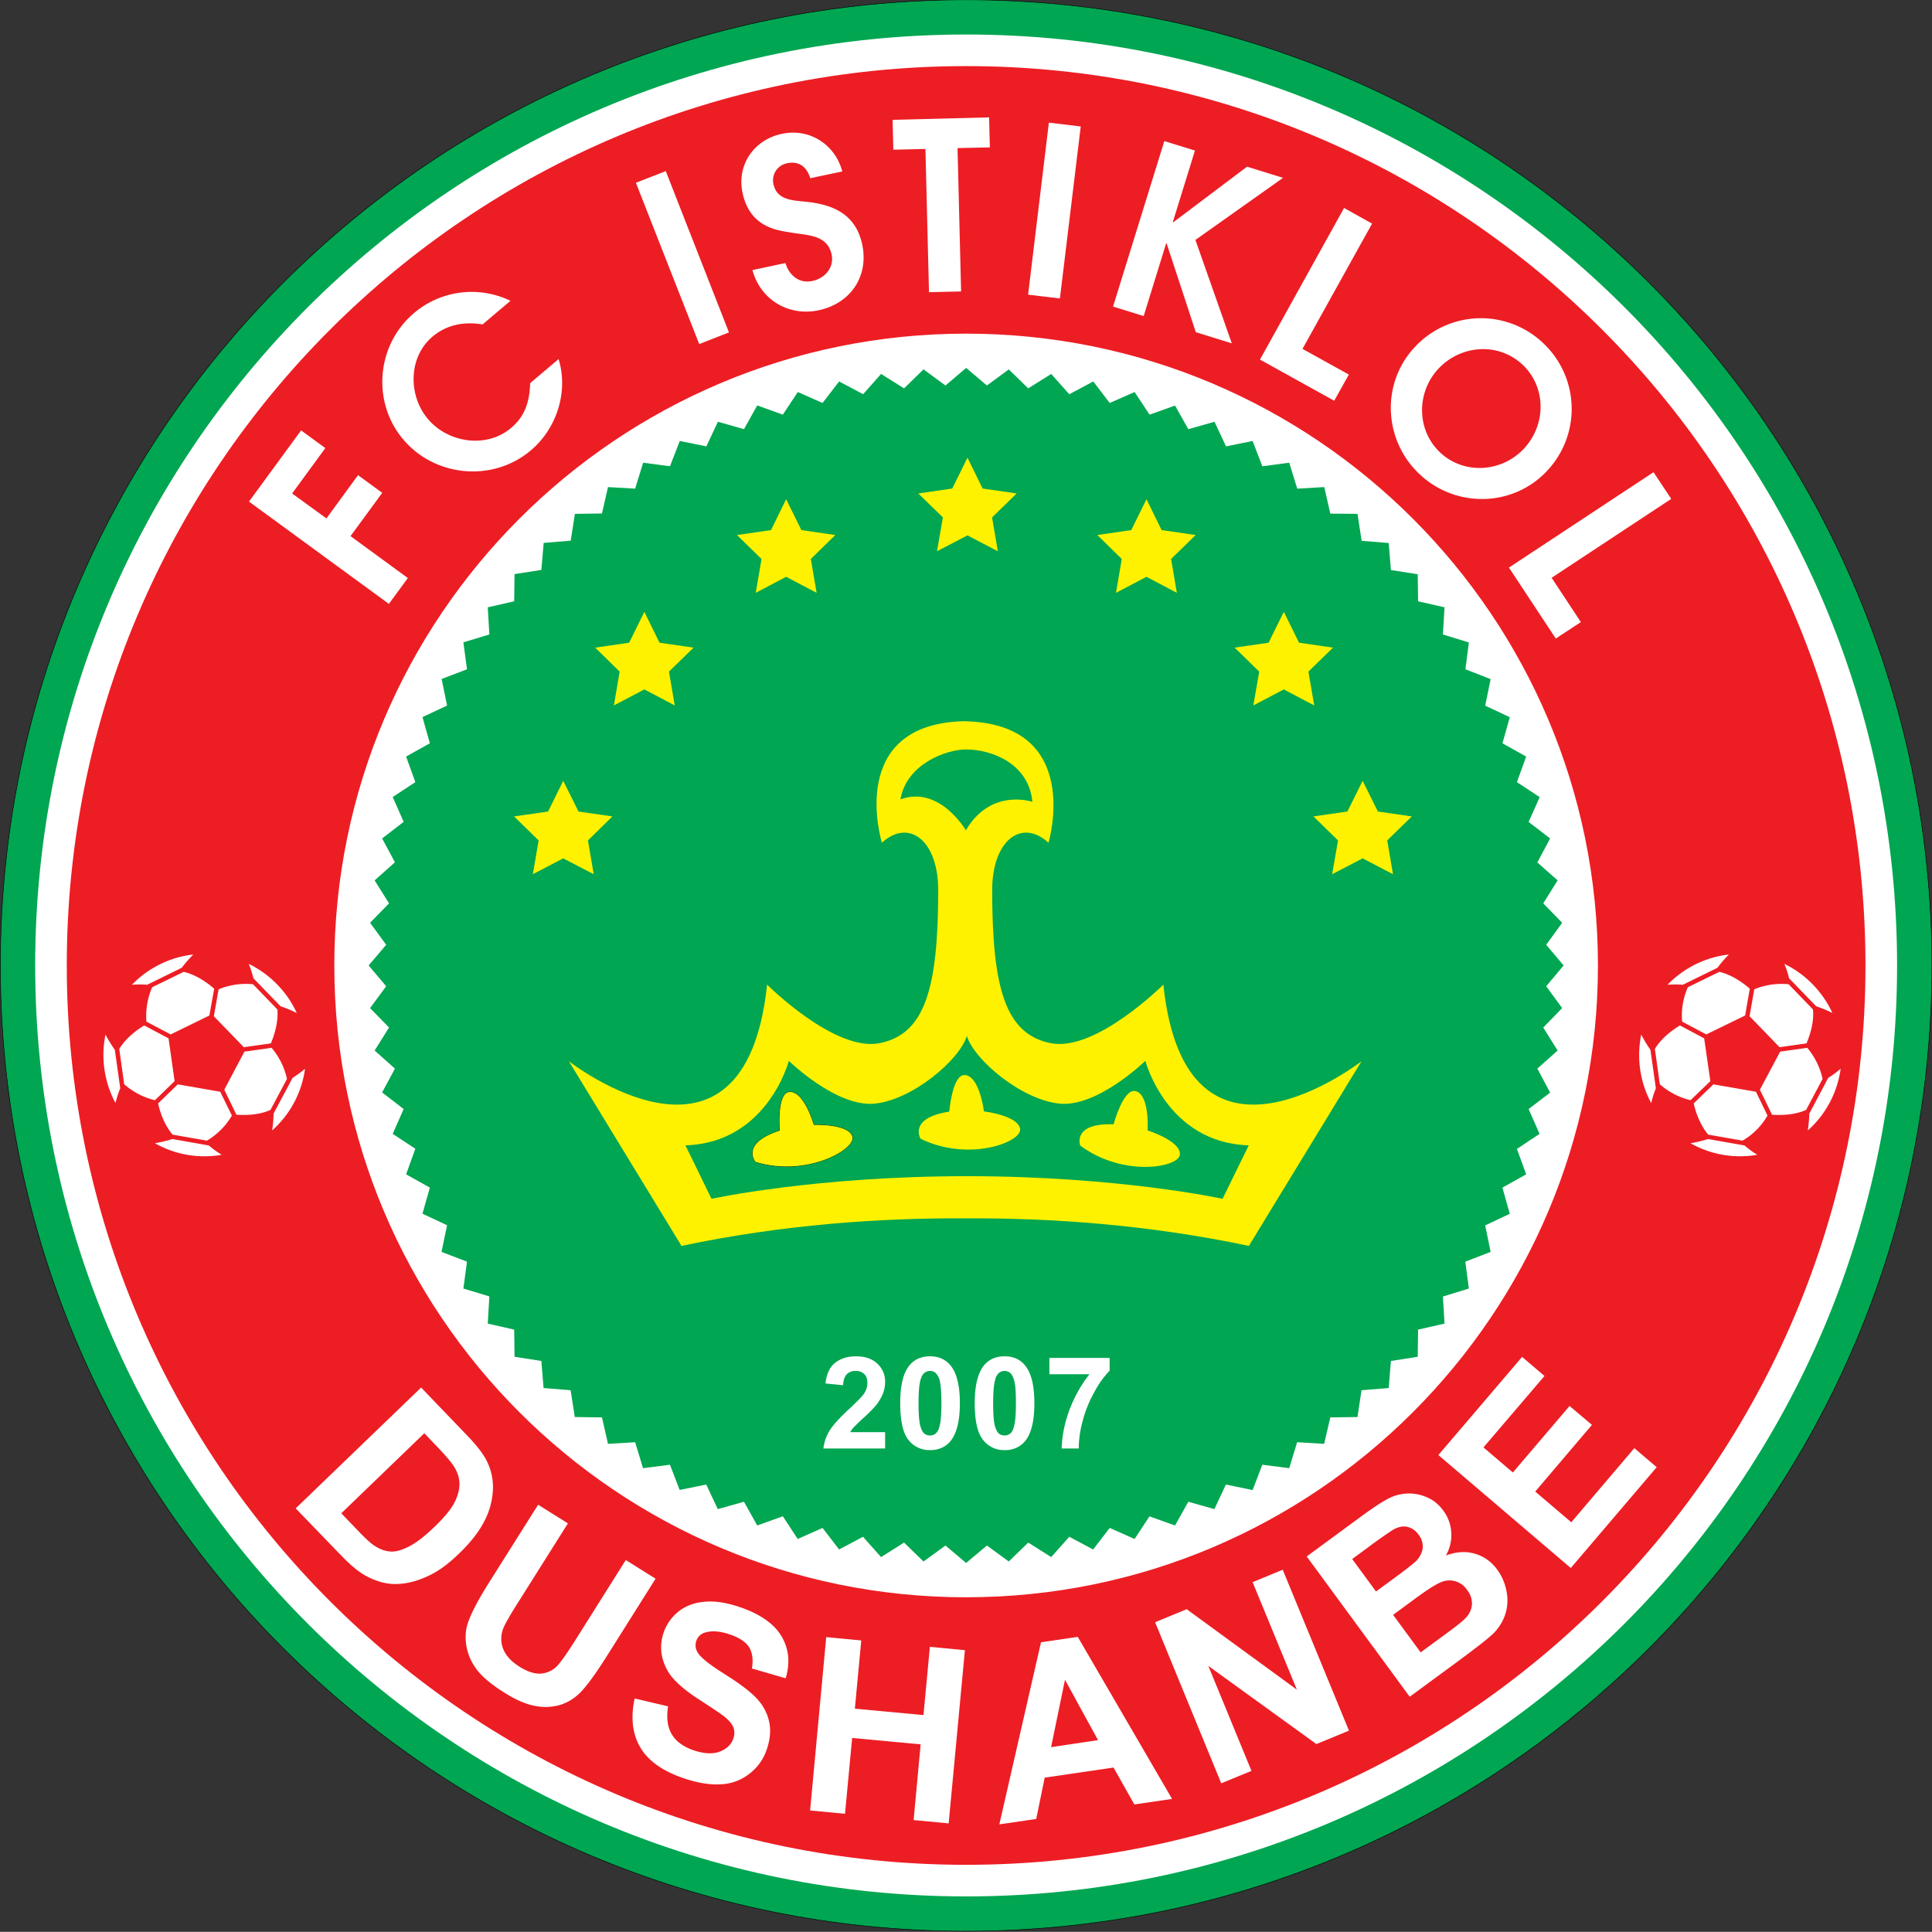
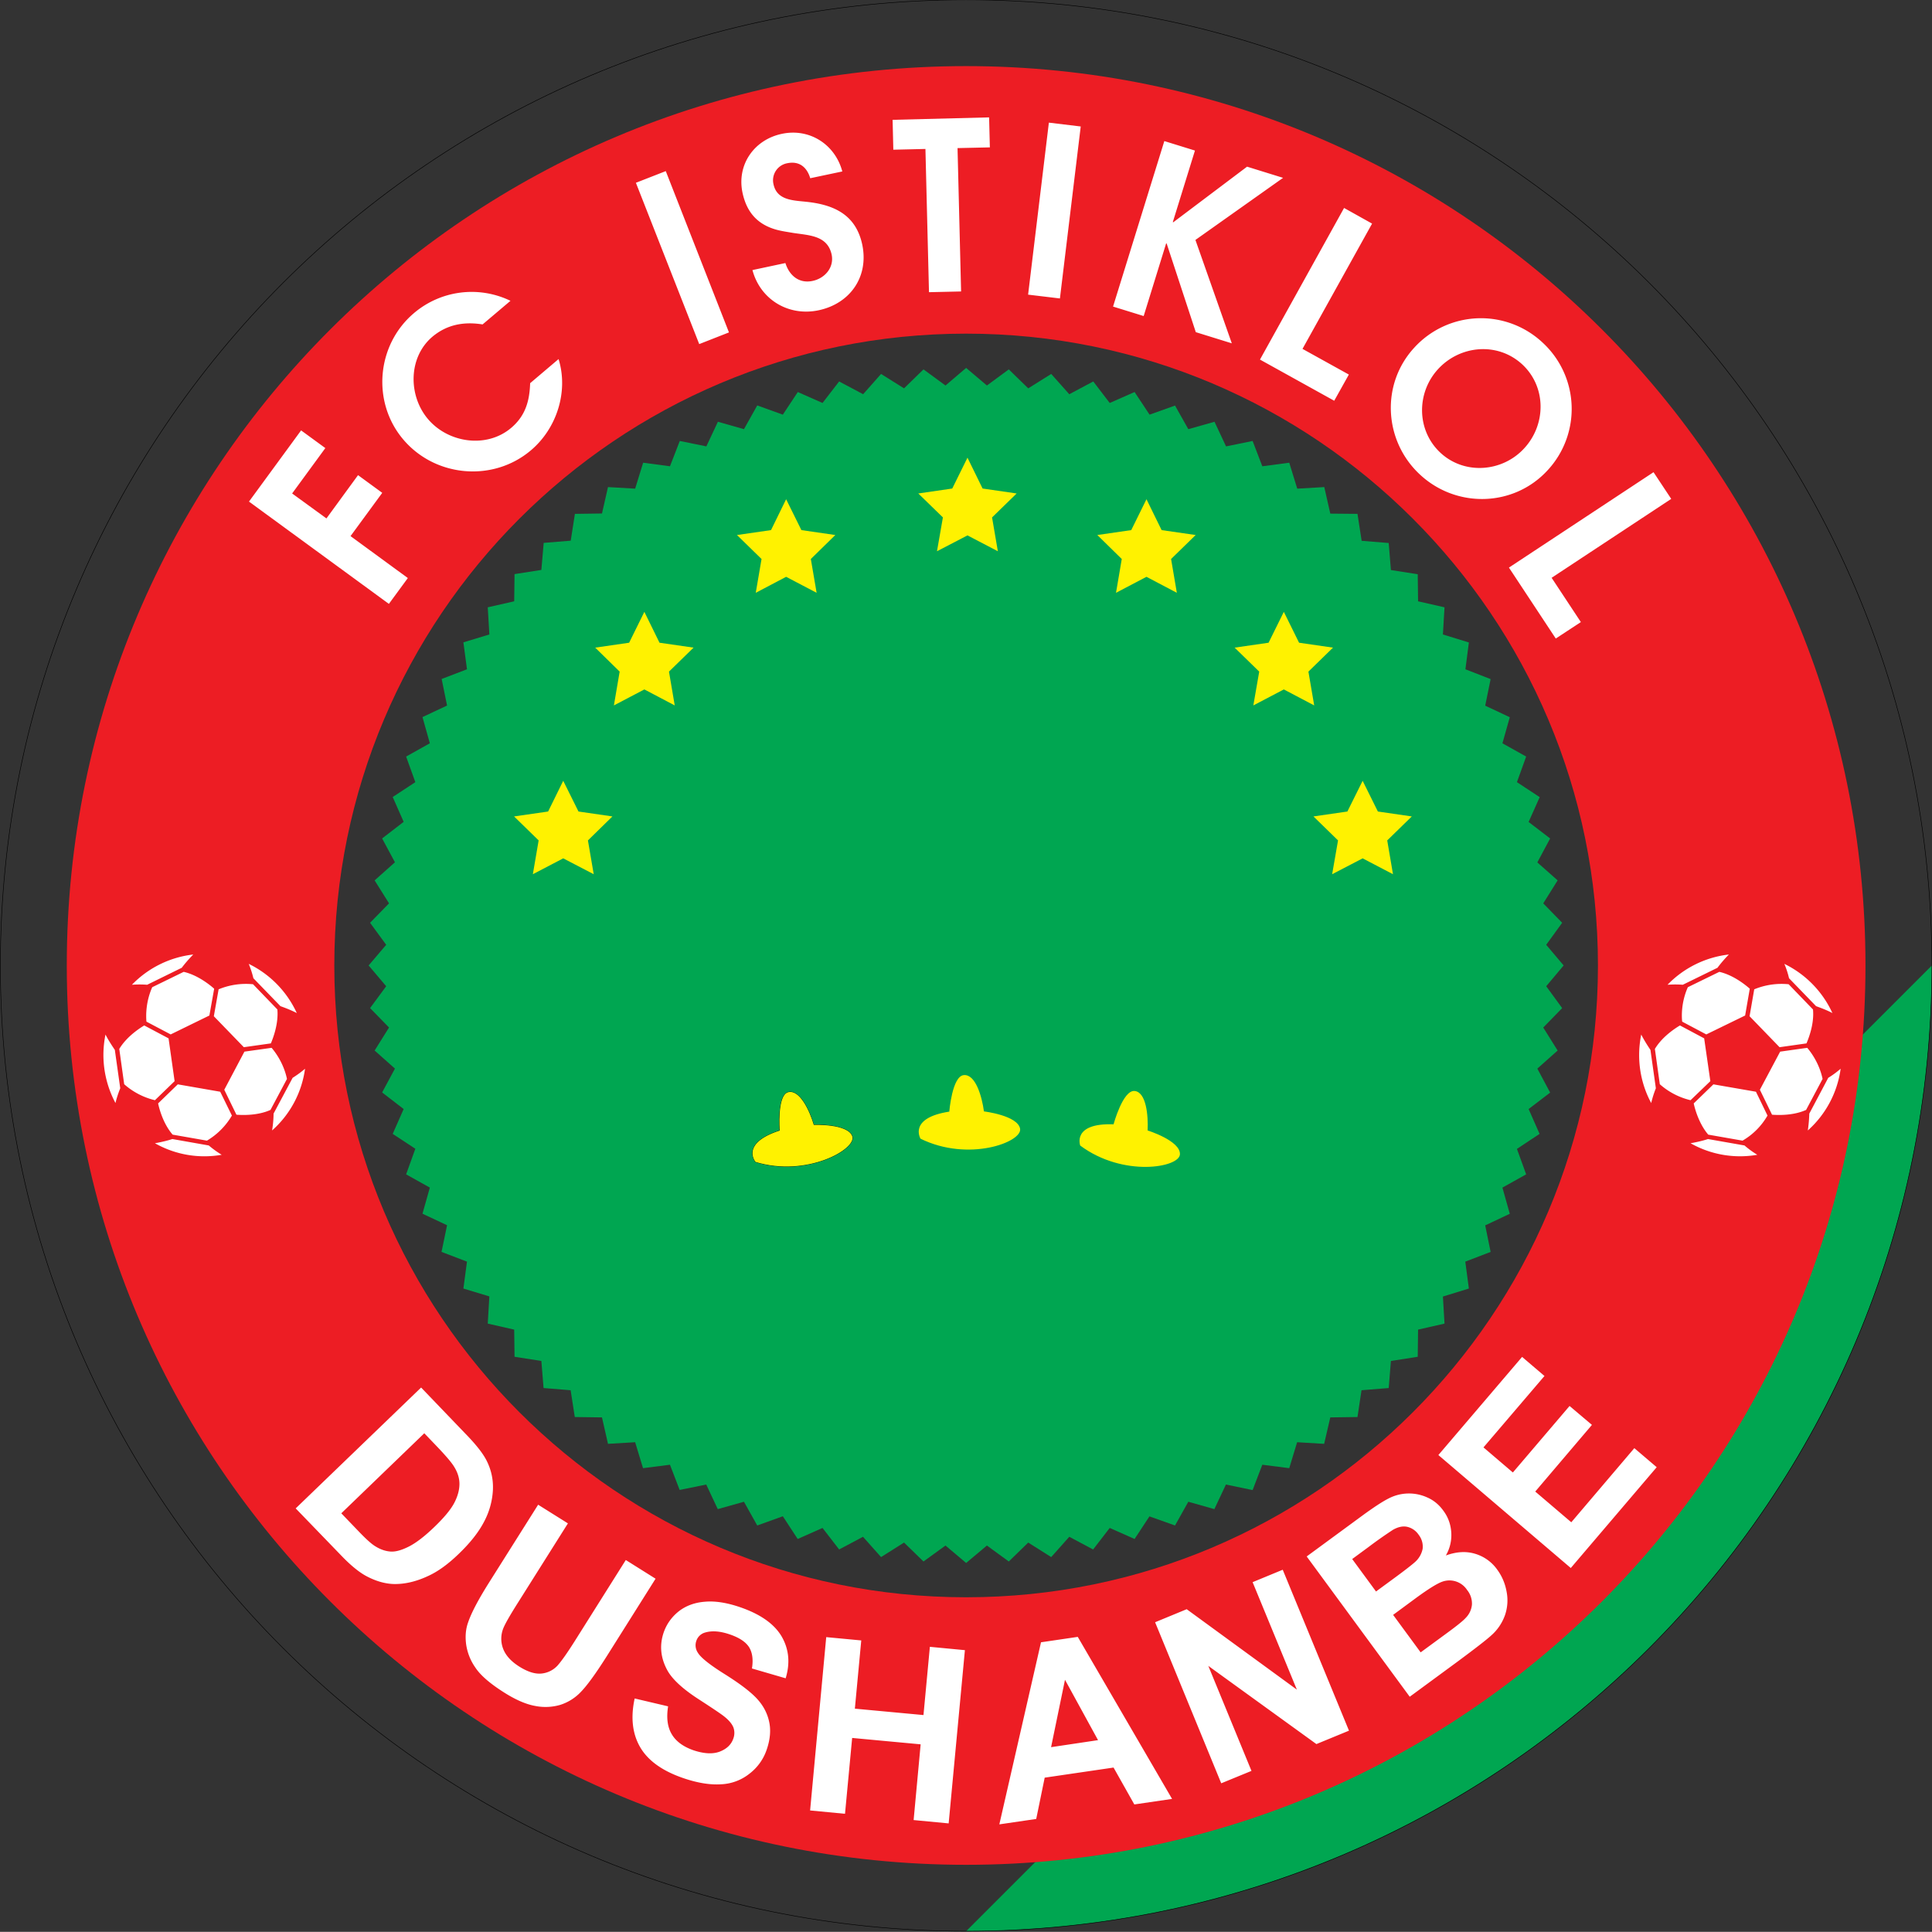
<svg xmlns="http://www.w3.org/2000/svg" width="237.368mm" height="237.348mm" viewBox="0 0 237.368 237.348">
  <rect x="0" y="0" width="237.368" height="237.348" fill="#333333" stroke="none" />
  <defs>
    <clipPath id="a" clipPathUnits="userSpaceOnUse">
      <path d="M245.453 890.566h68.18v67.27h-68.18Z" />
    </clipPath>
  </defs>
  <g clip-path="url(#a)" style="stroke-width:.066" transform="matrix(3.867 0 0 -3.867 -962.293 3694.278)">
-     <path d="M310.227 924.66c0-16.945-13.739-30.683-30.684-30.683s-30.684 13.738-30.684 30.683 13.739 30.68 30.684 30.68 30.684-13.735 30.684-30.68" style="fill:#00a651;fill-opacity:1;fill-rule:nonzero;stroke:none;stroke-width:.066" />
+     <path d="M310.227 924.66c0-16.945-13.739-30.683-30.684-30.683" style="fill:#00a651;fill-opacity:1;fill-rule:nonzero;stroke:none;stroke-width:.066" />
    <path d="M310.227 924.66c0-16.945-13.739-30.683-30.684-30.683s-30.684 13.738-30.684 30.683 13.739 30.68 30.684 30.68 30.684-13.735 30.684-30.68z" style="fill:none;stroke:#000;stroke-width:.016;stroke-linecap:butt;stroke-linejoin:miter;stroke-miterlimit:10;stroke-dasharray:none;stroke-opacity:1" />
-     <path d="M309.121 924.66c0-16.336-13.242-29.578-29.578-29.578s-29.578 13.242-29.578 29.578 13.242 29.578 29.578 29.578 29.578-13.242 29.578-29.578" style="fill:#fff;fill-opacity:1;fill-rule:nonzero;stroke:none;stroke-width:.066" />
    <path d="M279.543 904.586c-11.086 0-20.074 8.988-20.074 20.074 0 11.086 8.988 20.074 20.074 20.074 11.086 0 20.074-8.988 20.074-20.074 0-11.086-8.988-20.074-20.074-20.074m0 48.648c-15.781 0-28.574-12.793-28.574-28.574 0-15.781 12.793-28.574 28.574-28.574 15.781 0 28.574 12.793 28.574 28.574 0 15.781-12.793 28.574-28.574 28.574" style="fill:#ed1d24;fill-opacity:1;fill-rule:nonzero;stroke:none;stroke-width:.066" />
    <path d="m258.129 939.656 1.09-.793 1.004 1.375.769-.562-1.008-1.375 1.821-1.332-.602-.821-4.445 3.25 1.656 2.262.77-.562M264.18 945.027c-.59.094-1.129 0-1.598-.394-.769-.656-.766-1.871-.137-2.613.641-.758 1.86-.942 2.641-.282.453.383.586.848.605 1.422l.903.766c.32-1.035-.059-2.207-.879-2.899-1.203-1.019-3.039-.855-4.055.344-1.008 1.188-.851 3.004.336 4.012a2.83 2.83 0 0 0 3.07.394M271.063 944.402l-2.012 5.125.949.371 2.008-5.125zM274.859 945.477c-.953-.204-1.855.336-2.105 1.277l1.047.223c.125-.399.437-.661.867-.567.387.082.687.426.602.836-.133.609-.711.609-1.223.688-.18.031-.352.054-.527.101-.61.168-.95.559-1.082 1.176-.188.891.371 1.687 1.25 1.871.875.188 1.691-.332 1.921-1.195l-1.019-.215c-.106.355-.352.555-.731.476a.55.55 0 0 1-.437-.664c.109-.519.625-.515 1.055-.562.871-.094 1.562-.41 1.765-1.356.215-1.019-.379-1.875-1.383-2.089M279.27 950.629l.113-4.555-1.02-.023-.113 4.551-1.02-.024-.023.949 3.066.078.024-.953M281.512 945.973l.66 5.465 1.012-.122-.661-5.464zM286.84 944.781l-.926 2.817-.016.004-.714-2.309-.973.301 1.629 5.258.973-.301-.704-2.274.016-.004 2.344 1.766 1.144-.355-2.785-1.973 1.156-3.285M288.879 943.91l2.672 4.817.89-.497-2.211-3.98 1.473-.816-.465-.832M297.211 943.758c-.777.715-1.965.613-2.668-.145-.699-.754-.695-1.953.07-2.664.762-.707 1.961-.617 2.657.137.703.758.714 1.953-.059 2.672m-3.246-3.504c-1.156 1.07-1.254 2.883-.176 4.043a2.866 2.866 0 0 0 4.066.156 2.866 2.866 0 0 0 .157-4.066c-1.074-1.164-2.891-1.207-4.047-.133M296.789 937.301l4.594 3.031.562-.848-3.8-2.507.929-1.407-.797-.523M262.328 909.797l-2.637-2.543.579-.602c.214-.222.382-.375.507-.449.157-.098.317-.152.477-.164.16-.012.355.043.586.16.23.117.5.324.808.621.309.297.52.551.633.766.11.211.164.414.164.602 0 .183-.058.371-.172.55-.082.137-.281.367-.597.696zm-.101 1.453 1.414-1.473c.32-.328.539-.605.656-.828.156-.301.226-.617.211-.953a2.4 2.4 0 0 0-.278-1.004c-.171-.332-.441-.676-.816-1.035-.328-.316-.648-.551-.965-.695-.383-.18-.758-.266-1.113-.254-.27.012-.559.094-.863.258-.227.125-.485.336-.77.632l-1.461 1.512M265.945 907.527l.946-.593-1.598-2.536c-.254-.402-.406-.671-.457-.804a.886.886 0 0 1-.004-.641c.082-.215.25-.402.516-.57.269-.168.504-.242.711-.219a.796.796 0 0 1 .5.25c.129.145.308.399.543.77l1.628 2.586.946-.594-1.547-2.457c-.356-.563-.633-.942-.828-1.141a1.541 1.541 0 0 0-.653-.41 1.672 1.672 0 0 0-.793-.035c-.289.051-.617.191-.988.426-.445.281-.754.546-.918.796a1.701 1.701 0 0 0-.293.747c-.031.25-.011.476.063.683.105.309.324.723.652 1.246M269.012 901.371l1.062-.25c-.058-.367-.019-.66.117-.887.133-.226.364-.394.684-.507.34-.114.621-.129.844-.043.219.086.363.222.429.418a.51.51 0 0 1 0 .351c-.046.113-.144.231-.304.356-.11.086-.367.257-.77.519-.519.332-.855.641-1.015.922-.223.398-.266.805-.125 1.219.093.265.25.488.48.672.231.179.512.281.836.304.324.028.688-.031 1.094-.168.656-.222 1.101-.535 1.336-.933.234-.403.277-.848.129-1.332l-1.071.312c.047.285.012.512-.093.68-.11.168-.313.301-.61.402-.308.106-.57.125-.789.059a.408.408 0 0 1-.277-.27.421.421 0 0 1 .051-.371c.093-.156.378-.383.851-.679.473-.297.809-.551 1.012-.766.203-.215.336-.457.398-.731.063-.269.039-.574-.074-.902a1.602 1.602 0 0 0-.539-.758 1.552 1.552 0 0 0-.902-.343c-.352-.024-.75.039-1.207.195-.661.226-1.118.551-1.368.976-.25.426-.312.946-.179 1.555M274.586 897.813l.512 5.507 1.113-.105-.203-2.168 2.18-.203.203 2.168 1.113-.106-.516-5.504-1.113.106.223 2.406-2.176.203-.227-2.41M283.734 900.047l-1.05 1.918-.442-2.141zm2.352-1.867-1.199-.176-.66 1.172-2.188-.321-.269-1.312-1.172-.172 1.324 5.785 1.168.172M287.648 898.676l-2.101 5.117 1.004.414 3.5-2.555-1.406 3.414.957.395 2.105-5.113-1.035-.426-3.434 2.484 1.371-3.336M293.109 904.027l.875-1.191.836.613c.321.235.524.399.594.481a.684.684 0 0 1 .199.418.679.679 0 0 1-.152.468.67.67 0 0 1-.777.27c-.157-.051-.438-.223-.848-.523zm-1.3 1.774.757-1.031.59.433c.352.258.563.426.641.496a.758.758 0 0 1 .25.426.608.608 0 0 1-.125.445.604.604 0 0 1-.363.254c-.137.031-.289 0-.454-.094a14.11 14.11 0 0 1-.781-.55zm-1.446.082 1.782 1.308c.355.258.628.438.824.536a1.399 1.399 0 0 0 1.215.035c.203-.086.379-.227.519-.422.156-.207.238-.442.254-.699a1.29 1.29 0 0 0-.172-.727c.332.121.641.141.926.055a1.32 1.32 0 0 0 .711-.512c.148-.203.246-.434.293-.695a1.439 1.439 0 0 0-.051-.742 1.544 1.544 0 0 0-.445-.653c-.141-.129-.492-.402-1.067-.828l-1.515-1.113M298.754 905.516l-4.207 3.589 2.66 3.118.711-.606-1.938-2.269.934-.797 1.801 2.113.711-.601-1.801-2.118 1.145-.976 2.003 2.355.711-.605" style="fill:#fff;fill-opacity:1;fill-rule:nonzero;stroke:none;stroke-width:.066" />
    <path d="m298.527 924.66-.554-.66.507-.695-.601-.617.457-.731-.645-.574.407-.762-.684-.523.348-.789-.719-.477.293-.809-.754-.421.234-.832-.781-.368.172-.843-.805-.309.114-.855-.825-.254.051-.86-.84-.191-.011-.863-.852-.133-.07-.86-.864-.07-.128-.851-.864-.012-.195-.84-.859.051-.25-.824-.856.109-.308-.805-.848.176-.367-.781-.828.234-.422-.754-.813.289-.472-.718-.79.351-.527-.684-.758.403-.574-.645-.73.461-.618-.601-.695.507-.66-.554-.656.554-.699-.507-.618.601-.73-.461-.574.645-.758-.403-.528.684-.789-.351-.472.722-.813-.293-.422.754-.832-.234-.367.781-.844-.172-.308.801-.856-.109-.25.824-.863-.051-.191.84-.864.012-.132.851-.86.07-.07.86-.852.133-.011.863-.84.191.051.864-.825.25.114.855-.809.309.176.847-.781.367.234.829-.754.421.293.813-.719.473.348.789-.684.527.407.758-.645.574.457.731-.602.617.512.695-.558.66.558.656-.512.7.602.617-.457.73.645.575-.407.757.684.528-.348.789.719.472-.293.813.754.422-.234.832.781.367-.172.844.805.308-.114.856.825.25-.051.863.84.191.011.864.852.133.074.859.859.07.133.852.86.012.191.839.863-.05.254.824.852-.113.312.804.844-.172.367.782.828-.235.422.754.813-.293.476.719.785-.348.528.684.762-.406.57.644.73-.457.618.602.699-.512.656.559.66-.559.695.512.618-.602.73.457.574-.644.762.406.523-.684.79.348.476-.719.809.289.422-.75.832.235.367-.782.844.172.308-.804.856.113.254-.824.859.05.191-.843.864-.008.132-.856.86-.07.07-.859.852-.133.011-.86.84-.191-.051-.863.825-.254-.11-.852.801-.312-.172-.844.781-.367-.234-.828.754-.422-.293-.813.723-.476-.352-.789.684-.524-.407-.761.645-.571-.457-.73.601-.617-.507-.7" style="fill:#00a651;fill-opacity:1;fill-rule:nonzero;stroke:none;stroke-width:.066" />
-     <path d="M276.969 909.832v-.519h-1.961a1.4 1.4 0 0 0 .191.558c.106.176.317.41.629.699.254.235.406.395.465.477a.61.61 0 0 1 .113.344c0 .125-.031.218-.097.285a.372.372 0 0 1-.278.101.38.38 0 0 1-.281-.105c-.066-.07-.109-.188-.117-.348l-.559.055c.035.305.137.527.313.66.176.137.394.203.656.203.289 0 .516-.078.68-.234a.765.765 0 0 0 .246-.578.997.997 0 0 0-.071-.375 1.537 1.537 0 0 0-.222-.375 4.599 4.599 0 0 0-.367-.371 8.979 8.979 0 0 1-.336-.321.917.917 0 0 1-.114-.156M278.395 911.777a.256.256 0 0 1-.18-.066c-.055-.043-.094-.117-.125-.231-.039-.144-.059-.386-.059-.73 0-.34.02-.574.051-.703.035-.129.078-.215.133-.258a.272.272 0 0 1 .18-.062c.07 0 .128.019.179.062.055.043.098.121.125.234.039.141.059.387.059.727 0 .344-.02.578-.051.707a.501.501 0 0 1-.133.254.249.249 0 0 1-.179.066m0 .465c.281 0 .503-.101.664-.304.187-.239.285-.633.285-1.188 0-.551-.098-.949-.289-1.191-.157-.196-.379-.297-.66-.297a.836.836 0 0 0-.688.328c-.172.219-.258.609-.258 1.168 0 .547.094.945.285 1.187.157.196.379.297.661.297M280.766 911.777a.266.266 0 0 1-.184-.066.42.42 0 0 1-.121-.231c-.039-.144-.059-.386-.059-.73 0-.34.016-.574.051-.703.035-.129.078-.215.129-.258a.283.283 0 0 1 .184-.062c.066 0 .125.019.179.062.055.043.094.121.121.234.039.141.059.387.059.727 0 .344-.016.578-.051.707-.035.129-.078.211-.129.254a.26.26 0 0 1-.179.066m0 .465c.281 0 .504-.101.66-.304.191-.239.285-.633.285-1.188 0-.551-.094-.949-.285-1.191a.807.807 0 0 0-.66-.297.831.831 0 0 0-.688.328c-.176.219-.262.609-.262 1.168 0 .547.098.945.286 1.187.16.196.378.297.664.297M282.188 911.672v.519h1.914v-.406a2.929 2.929 0 0 1-.481-.672 3.836 3.836 0 0 1-.375-.925 3.298 3.298 0 0 1-.125-.875h-.543c.012.402.094.812.25 1.234.16.418.371.793.633 1.125" style="fill:#fff;fill-opacity:1;fill-rule:nonzero;stroke:none;stroke-width:.066" />
    <path d="M257.492 919.418c.035.207.047.402.047.535l.606 1.137c.105.066.25.164.394.289a3.191 3.191 0 0 0-1.047-1.961m-3.722-.406c.23.039.433.093.554.133l1.156-.204c.098-.082.243-.195.411-.296a3.178 3.178 0 0 0-2.121.367m-1.637 2.801c0 .222.023.441.066.652.106-.207.227-.383.297-.488l.172-1.219a3.287 3.287 0 0 1-.152-.469c0 .004 0 .004-.004.008a3.253 3.253 0 0 0-.379 1.516m2.855 3.195c-.16-.16-.289-.32-.367-.422l-1.098-.539a3.227 3.227 0 0 1-.484 0 3.218 3.218 0 0 0 1.949.961m1.371-5.09-.386.793.64 1.211.864.121c.117-.137.382-.488.488-.988l-.524-.985c-.398-.179-.867-.168-1.082-.152m-1.863.965 1.348-.235.371-.757a2.247 2.247 0 0 0-.793-.797l-1.09.191c-.297.344-.422.809-.461.992zm1.156 3.039-.152-.852-1.23-.601-.77.406c-.016.176-.027.621.184 1.094l1 .488c.445-.102.824-.41.968-.535m1.235.141.773-.801c.039-.453-.133-.903-.207-1.078l-.859-.121-.953.984.152.855a2.27 2.27 0 0 0 1.094.161m-4.094-3.176-.156 1.121c.23.383.625.644.793.746l.773-.41.192-1.36-.625-.605a2.257 2.257 0 0 0-.977.508m5.484 2.261c-.207.106-.402.176-.519.219l-.86.887a3.03 3.03 0 0 1-.148.457 3.239 3.239 0 0 0 1.527-1.563M306.285 919.418c.031.207.043.402.047.535l.602 1.137c.109.066.25.164.394.289a3.206 3.206 0 0 0-1.043-1.961m-3.726-.406c.23.039.437.093.554.133l1.16-.204a2.97 2.97 0 0 1 .407-.296 3.189 3.189 0 0 0-2.121.367m-1.633 2.801c0 .222.023.441.066.652.106-.207.223-.383.293-.488l.172-1.219a3.336 3.336 0 0 1-.148-.469c-.004.004-.004.004-.004.008-.25.465-.379.988-.379 1.516m2.851 3.195a4.175 4.175 0 0 1-.363-.422l-1.101-.539a3.24 3.24 0 0 1-.485 0 3.218 3.218 0 0 0 1.949.961m1.371-5.09-.386.793.644 1.211.86.121c.117-.137.382-.488.488-.988l-.524-.985c-.398-.179-.867-.168-1.082-.152m-1.863.965 1.352-.235.367-.757a2.176 2.176 0 0 0-.793-.797l-1.09.191c-.293.344-.422.809-.461.992zm1.156 3.039-.148-.852-1.234-.601-.766.406c-.02.176-.031.621.18 1.094l1 .488c.445-.102.824-.41.968-.535m1.235.141.773-.801c.043-.453-.133-.903-.207-1.078l-.855-.121-.953.984.148.855a2.28 2.28 0 0 0 1.094.161m-4.094-3.176-.156 1.121c.23.383.625.644.797.746l.769-.41.196-1.36-.629-.605a2.257 2.257 0 0 0-.977.508m5.484 2.261c-.203.106-.402.176-.519.219l-.859.887a2.737 2.737 0 0 1-.149.457 3.239 3.239 0 0 0 1.527-1.563" style="fill:#fff;fill-opacity:1;fill-rule:evenodd;stroke:none;stroke-width:.066" />
-     <path d="M287.691 917.246s-3.285.719-8.121.719c-4.832 0-8.117-.719-8.117-.719l-.828 1.699c2.605.078 3.285 2.684 3.285 2.684s1.508-1.473 2.719-1.359c1.207.113 2.711 1.394 2.937 2.152.227-.758 1.743-2.039 2.954-2.152 1.207-.114 2.718 1.359 2.718 1.359s.68-2.606 3.285-2.684zm-10.234 12.692c.191 1.132 1.473 1.585 2.078 1.585.832 0 2-.453 2.113-1.664 0 0-1.32.454-2.113-.906 0 0-.832 1.438-2.078.985m8.352-5.887s-2.145-2.145-3.579-1.86c-1.429.286-1.859 1.715-1.859 4.864 0 1.574.93 2.289 1.789 1.504 0 0 1.125 3.754-2.625 3.859v.004c-3.847-.055-2.668-3.863-2.668-3.863.86.785 1.789.07 1.789-1.504 0-3.149-.429-4.578-1.863-4.864-1.43-.285-3.574 1.86-3.574 1.86-.715-6.797-6.297-2.434-6.297-2.434l3.578-5.867c3.223.68 6.324.891 9.016.875 2.687.016 5.789-.195 9.011-.875l3.578 5.867s-5.582-4.363-6.296 2.434" style="fill:#fff200;fill-opacity:1;fill-rule:nonzero;stroke:none;stroke-width:.066" />
    <path d="M273.621 919.414s-.09 1.129.27 1.219c.363.09.679-.586.812-1.039 0 0 1.086.043 1.223-.364.137-.406-1.449-1.308-3.074-.812 0 0-.497.586.769.996z" style="fill:none;stroke:#000;stroke-width:.016;stroke-linecap:butt;stroke-linejoin:miter;stroke-miterlimit:10;stroke-dasharray:none;stroke-opacity:1" />
    <path d="M273.621 919.414s-.09 1.129.27 1.219c.363.09.679-.586.812-1.039 0 0 1.086.043 1.223-.364.137-.406-1.449-1.308-3.074-.812 0 0-.497.586.769.996M284.227 919.613s.296 1.094.668 1.059c.371-.035.437-.781.414-1.254 0 0 1.039-.324 1.027-.754-.008-.426-1.805-.742-3.168.274 0 0-.27.722 1.059.675M279.008 920.016s.09 1.129.461 1.16c.375.035.578-.688.64-1.153 0 0 1.079-.128 1.149-.554.066-.422-1.637-1.063-3.164-.313 0 0-.399.657.914.86M279.586 940.793l.48-.98 1.082-.157-.781-.761.184-1.075-.965.504-.969-.504.188 1.075-.782.761 1.079.157M273.824 939.473l.485-.981 1.078-.156-.778-.762.184-1.074-.969.508-.965-.508.184 1.074-.781.762 1.082.156M269.32 935.895l.481-.981 1.082-.156-.781-.762.183-1.074-.965.508-.968-.508.183 1.074-.777.762 1.078.156M266.742 930.527l.485-.976 1.078-.156-.778-.762.184-1.074-.969.504-.965-.504.184 1.074-.781.762 1.082.156M292.141 930.527l.484-.976 1.078-.156-.781-.762.183-1.074-.964.504-.969-.504.187 1.074-.781.762 1.078.156M289.637 935.895l.484-.981 1.078-.156-.781-.762.184-1.074-.965.508-.969-.508.187 1.074-.781.762 1.078.156M285.273 939.473l.481-.981 1.082-.156-.781-.762.183-1.074-.965.508-.968-.508.183 1.074-.777.762 1.078.156" style="fill:#fff200;fill-opacity:1;fill-rule:nonzero;stroke:none;stroke-width:.066" />
  </g>
</svg>